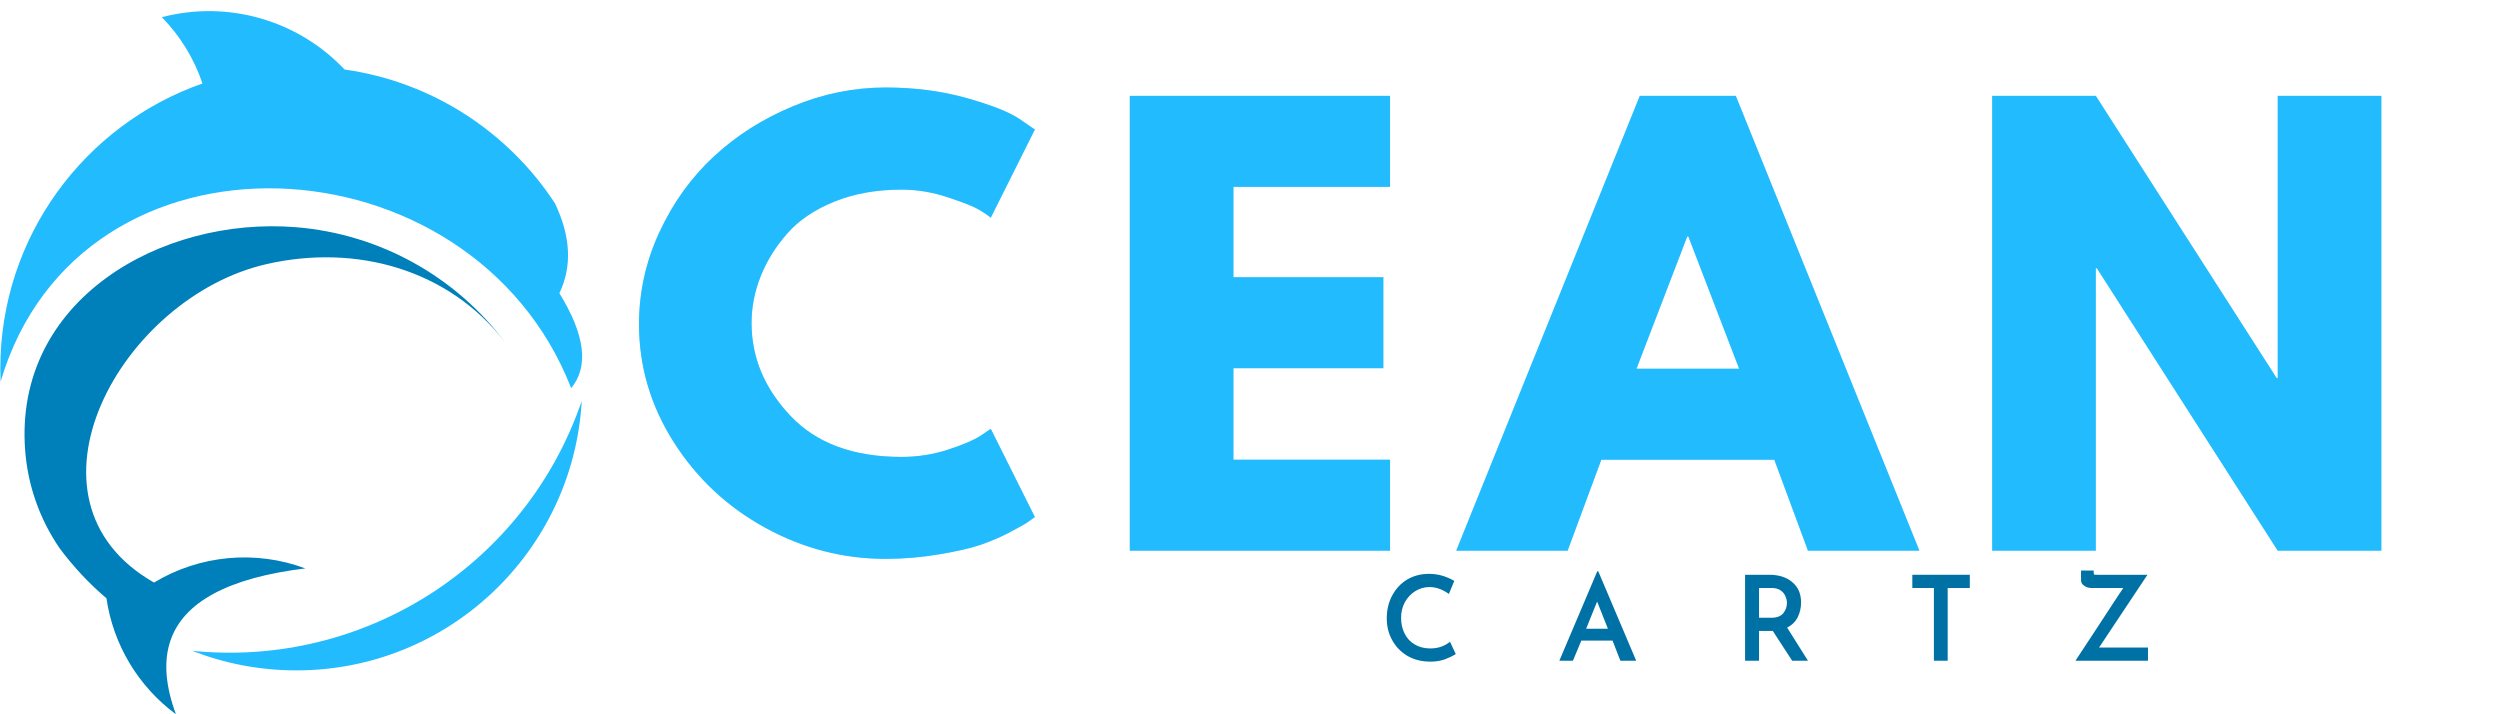
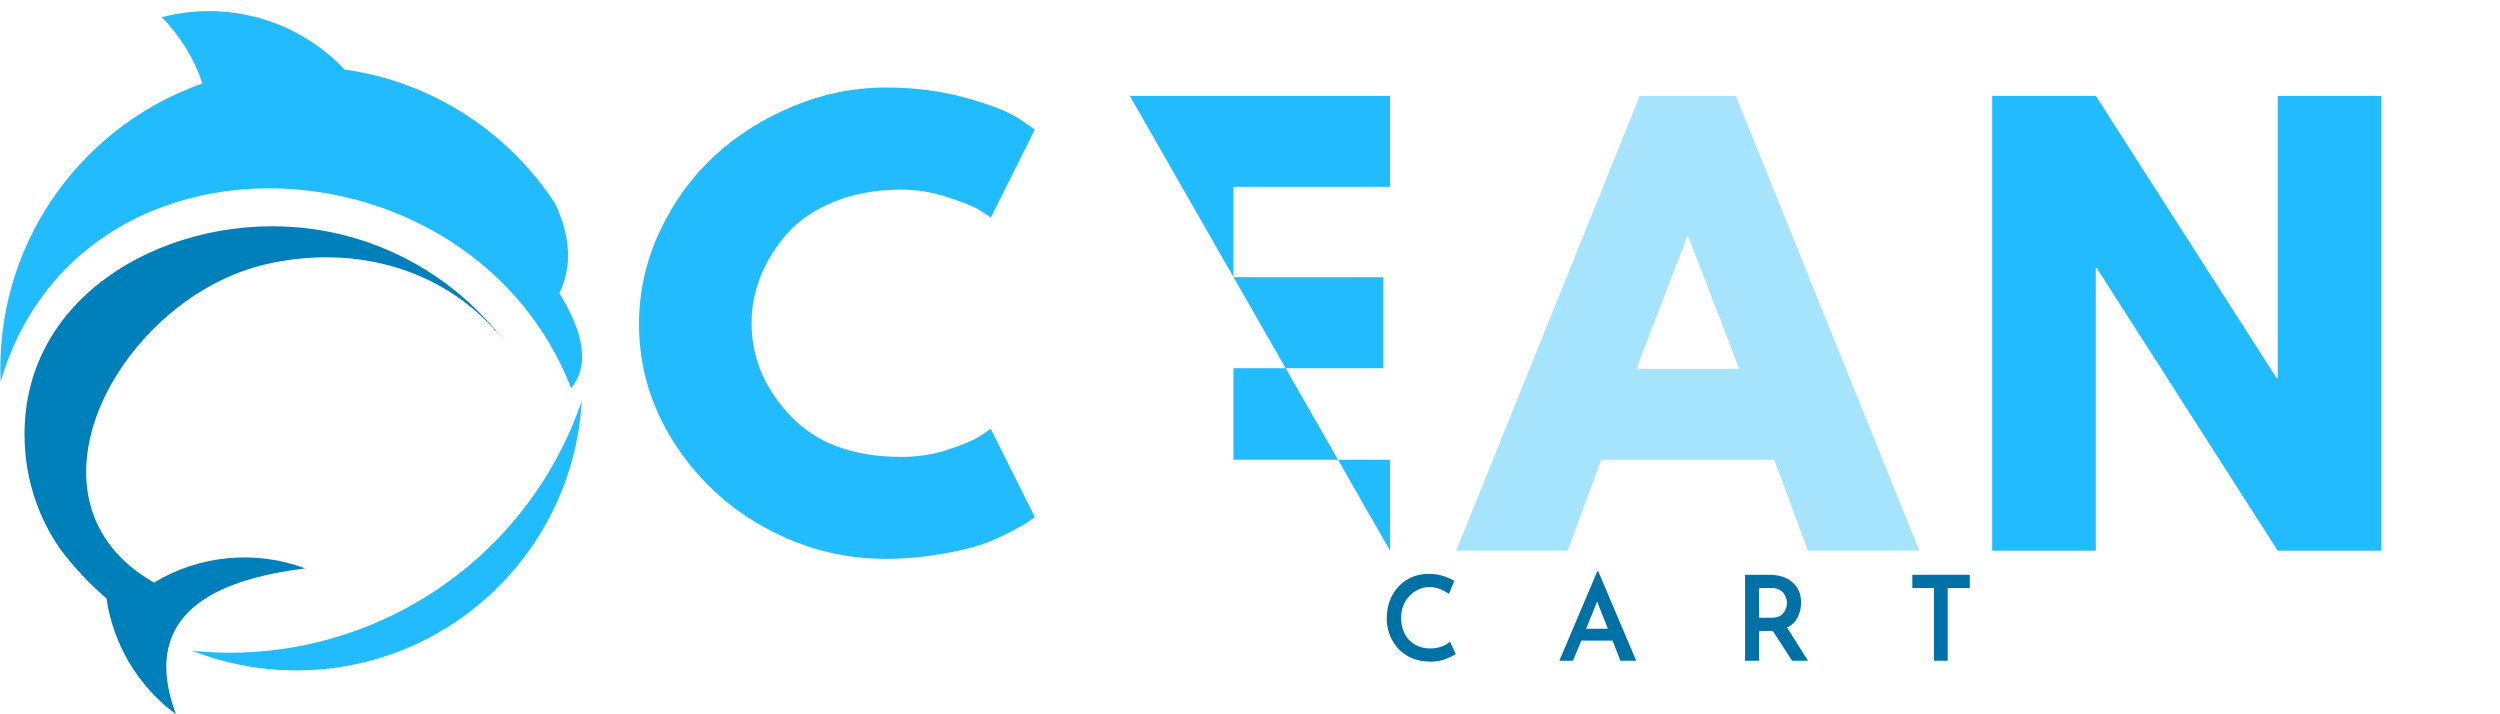
<svg xmlns="http://www.w3.org/2000/svg" version="1.0" preserveAspectRatio="xMidYMid meet" height="80" viewBox="0 0 210 60" zoomAndPan="magnify" width="280">
  <defs>
    <g />
    <clipPath id="a1a6fd2903">
      <rect height="56" y="0" width="156" x="0" />
    </clipPath>
  </defs>
  <g fill-opacity="1" fill="#0071a4">
    <g transform="translate(115.941, 55.5)">
      <g>
        <path d="M 6.344 -0.562 C 6.125 -0.414 5.828 -0.27 5.453 -0.125 C 5.086 0.008 4.68 0.078 4.234 0.078 C 3.492 0.078 2.844 -0.082 2.281 -0.406 C 1.727 -0.738 1.301 -1.18 1 -1.734 C 0.695 -2.285 0.547 -2.891 0.547 -3.547 C 0.547 -4.266 0.695 -4.906 1 -5.469 C 1.301 -6.039 1.719 -6.488 2.25 -6.812 C 2.789 -7.133 3.406 -7.297 4.094 -7.297 C 4.508 -7.297 4.898 -7.238 5.266 -7.125 C 5.629 -7.008 5.945 -6.867 6.219 -6.703 L 5.766 -5.609 C 5.234 -5.992 4.688 -6.188 4.125 -6.188 C 3.707 -6.188 3.312 -6.07 2.938 -5.844 C 2.57 -5.613 2.281 -5.301 2.062 -4.906 C 1.852 -4.508 1.75 -4.078 1.75 -3.609 C 1.75 -3.117 1.848 -2.676 2.047 -2.281 C 2.242 -1.883 2.531 -1.578 2.906 -1.359 C 3.281 -1.141 3.711 -1.031 4.203 -1.031 C 4.547 -1.031 4.859 -1.082 5.141 -1.188 C 5.422 -1.289 5.66 -1.426 5.859 -1.594 Z M 6.344 -0.562" />
      </g>
    </g>
  </g>
  <g fill-opacity="1" fill="#0071a4">
    <g transform="translate(130.752, 55.5)">
      <g>
        <path d="M 4.703 -1.688 L 2.078 -1.688 L 1.375 0 L 0.234 0 L 3.422 -7.516 L 3.5 -7.516 L 6.688 0 L 5.359 0 Z M 4.312 -2.688 L 3.406 -4.969 L 2.484 -2.688 Z M 4.312 -2.688" />
      </g>
    </g>
  </g>
  <g fill-opacity="1" fill="#0071a4">
    <g transform="translate(145.603, 55.5)">
      <g>
        <path d="M 4.938 0 L 3.312 -2.5 L 2.156 -2.5 L 2.156 0 L 0.984 0 L 0.984 -7.219 L 3.016 -7.219 C 3.828 -7.219 4.473 -7.008 4.953 -6.594 C 5.441 -6.188 5.688 -5.617 5.688 -4.891 C 5.688 -4.453 5.594 -4.039 5.406 -3.656 C 5.219 -3.281 4.922 -2.988 4.516 -2.781 L 6.266 0 Z M 2.156 -3.609 L 3.188 -3.609 C 3.645 -3.609 3.977 -3.734 4.188 -3.984 C 4.395 -4.242 4.5 -4.535 4.5 -4.859 C 4.5 -5.035 4.457 -5.219 4.375 -5.406 C 4.301 -5.602 4.164 -5.77 3.969 -5.906 C 3.781 -6.039 3.531 -6.109 3.219 -6.109 L 2.156 -6.109 Z M 2.156 -3.609" />
      </g>
    </g>
  </g>
  <g fill-opacity="1" fill="#0071a4">
    <g transform="translate(160.167, 55.5)">
      <g>
        <path d="M 5.297 -7.219 L 5.297 -6.109 L 3.438 -6.109 L 3.438 0 L 2.281 0 L 2.281 -6.109 L 0.469 -6.109 L 0.469 -7.219 Z M 5.297 -7.219" />
      </g>
    </g>
  </g>
  <g fill-opacity="1" fill="#0071a4">
    <g transform="translate(173.869, 55.5)">
      <g>
-         <path d="M 6.562 -1.109 L 6.562 0 L 0.469 0 C 0.539 -0.102 1.18 -1.078 2.391 -2.922 C 3.398 -4.473 4.098 -5.535 4.484 -6.109 L 1.797 -6.109 C 1.578 -6.109 1.379 -6.172 1.203 -6.297 C 1.023 -6.422 0.938 -6.57 0.938 -6.75 L 0.938 -7.578 L 2 -7.578 L 2 -7.438 C 2 -7.32 2.016 -7.254 2.047 -7.234 C 2.086 -7.223 2.176 -7.219 2.312 -7.219 L 6.516 -7.219 L 2.453 -1.109 Z M 6.562 -1.109" />
-       </g>
+         </g>
    </g>
  </g>
  <g transform="matrix(1, 0, 0, 1, 52, 4)">
    <g clip-path="url(#a1a6fd2903)">
      <g fill-opacity="0.4" fill="#21bbfe">
        <g transform="translate(0.615, 42.256)">
          <g>
-             <path d="M 23.109 -7.875 C 24.43 -7.875 25.719 -8.07 26.969 -8.469 C 28.227 -8.875 29.148 -9.266 29.734 -9.641 L 30.609 -10.234 L 34.312 -2.828 C 34.188 -2.734 34.016 -2.609 33.797 -2.453 C 33.586 -2.297 33.086 -2.008 32.297 -1.594 C 31.516 -1.176 30.676 -0.812 29.781 -0.5 C 28.883 -0.195 27.707 0.07 26.25 0.312 C 24.801 0.562 23.305 0.688 21.766 0.688 C 18.211 0.688 14.848 -0.18 11.672 -1.922 C 8.492 -3.66 5.93 -6.055 3.984 -9.109 C 2.035 -12.172 1.062 -15.477 1.062 -19.031 C 1.062 -21.719 1.633 -24.297 2.781 -26.766 C 3.926 -29.234 5.445 -31.348 7.344 -33.109 C 9.238 -34.867 11.453 -36.273 13.984 -37.328 C 16.516 -38.379 19.109 -38.906 21.766 -38.906 C 24.234 -38.906 26.508 -38.609 28.594 -38.016 C 30.676 -37.43 32.148 -36.848 33.016 -36.266 L 34.312 -35.375 L 30.609 -27.969 C 30.391 -28.156 30.062 -28.379 29.625 -28.641 C 29.195 -28.898 28.332 -29.242 27.031 -29.672 C 25.738 -30.109 24.43 -30.328 23.109 -30.328 C 21.004 -30.328 19.117 -29.988 17.453 -29.312 C 15.785 -28.633 14.469 -27.738 13.5 -26.625 C 12.531 -25.52 11.789 -24.328 11.281 -23.047 C 10.77 -21.766 10.516 -20.457 10.516 -19.125 C 10.516 -16.227 11.602 -13.629 13.781 -11.328 C 15.957 -9.023 19.066 -7.875 23.109 -7.875 Z M 23.109 -7.875" />
-           </g>
+             </g>
        </g>
      </g>
      <g fill-opacity="0.4" fill="#21bbfe">
        <g transform="translate(40.123, 42.256)">
          <g>
-             <path d="M 24.641 -38.203 L 24.641 -30.562 L 11.484 -30.562 L 11.484 -22.969 L 24.078 -22.969 L 24.078 -15.328 L 11.484 -15.328 L 11.484 -7.641 L 24.641 -7.641 L 24.641 0 L 2.781 0 L 2.781 -38.203 Z M 24.641 -38.203" />
-           </g>
+             </g>
        </g>
      </g>
      <g fill-opacity="0.4" fill="#21bbfe">
        <g transform="translate(71.619, 42.256)">
          <g>
            <path d="M 22.188 -38.203 L 37.609 0 L 28.25 0 L 25.422 -7.641 L 10.891 -7.641 L 8.062 0 L -1.297 0 L 14.125 -38.203 Z M 22.469 -15.281 L 18.203 -26.391 L 18.109 -26.391 L 13.844 -15.281 Z M 22.469 -15.281" />
          </g>
        </g>
      </g>
      <g fill-opacity="0.4" fill="#21bbfe">
        <g transform="translate(112.563, 42.256)">
          <g>
-             <path d="M 11.484 -23.719 L 11.484 0 L 2.781 0 L 2.781 -38.203 L 11.484 -38.203 L 26.672 -14.5 L 26.766 -14.5 L 26.766 -38.203 L 35.469 -38.203 L 35.469 0 L 26.766 0 L 11.578 -23.719 Z M 11.484 -23.719" />
-           </g>
+             </g>
        </g>
      </g>
      <g fill-opacity="1" fill="#21bbfe">
        <g transform="translate(0.615, 42.256)">
          <g>
            <path d="M 23.109 -7.875 C 24.43 -7.875 25.719 -8.07 26.969 -8.469 C 28.227 -8.875 29.148 -9.266 29.734 -9.641 L 30.609 -10.234 L 34.312 -2.828 C 34.188 -2.734 34.016 -2.609 33.797 -2.453 C 33.586 -2.297 33.086 -2.008 32.297 -1.594 C 31.516 -1.176 30.676 -0.812 29.781 -0.5 C 28.883 -0.195 27.707 0.07 26.25 0.312 C 24.801 0.562 23.305 0.688 21.766 0.688 C 18.211 0.688 14.848 -0.18 11.672 -1.922 C 8.492 -3.66 5.93 -6.055 3.984 -9.109 C 2.035 -12.172 1.062 -15.477 1.062 -19.031 C 1.062 -21.719 1.633 -24.297 2.781 -26.766 C 3.926 -29.234 5.445 -31.348 7.344 -33.109 C 9.238 -34.867 11.453 -36.273 13.984 -37.328 C 16.516 -38.379 19.109 -38.906 21.766 -38.906 C 24.234 -38.906 26.508 -38.609 28.594 -38.016 C 30.676 -37.43 32.148 -36.848 33.016 -36.266 L 34.312 -35.375 L 30.609 -27.969 C 30.391 -28.156 30.062 -28.379 29.625 -28.641 C 29.195 -28.898 28.332 -29.242 27.031 -29.672 C 25.738 -30.109 24.43 -30.328 23.109 -30.328 C 21.004 -30.328 19.117 -29.988 17.453 -29.312 C 15.785 -28.633 14.469 -27.738 13.5 -26.625 C 12.531 -25.52 11.789 -24.328 11.281 -23.047 C 10.77 -21.766 10.516 -20.457 10.516 -19.125 C 10.516 -16.227 11.602 -13.629 13.781 -11.328 C 15.957 -9.023 19.066 -7.875 23.109 -7.875 Z M 23.109 -7.875" />
          </g>
        </g>
      </g>
      <g fill-opacity="1" fill="#21bbfe">
        <g transform="translate(40.123, 42.256)">
          <g>
-             <path d="M 24.641 -38.203 L 24.641 -30.562 L 11.484 -30.562 L 11.484 -22.969 L 24.078 -22.969 L 24.078 -15.328 L 11.484 -15.328 L 11.484 -7.641 L 24.641 -7.641 L 24.641 0 L 2.781 0 L 2.781 -38.203 Z M 24.641 -38.203" />
+             <path d="M 24.641 -38.203 L 24.641 -30.562 L 11.484 -30.562 L 11.484 -22.969 L 24.078 -22.969 L 24.078 -15.328 L 11.484 -15.328 L 11.484 -7.641 L 24.641 -7.641 L 24.641 0 L 2.781 -38.203 Z M 24.641 -38.203" />
          </g>
        </g>
      </g>
      <g fill-opacity="1" fill="#21bbfe">
        <g transform="translate(71.619, 42.256)">
          <g>
-             <path d="M 22.188 -38.203 L 37.609 0 L 28.25 0 L 25.422 -7.641 L 10.891 -7.641 L 8.062 0 L -1.297 0 L 14.125 -38.203 Z M 22.469 -15.281 L 18.203 -26.391 L 18.109 -26.391 L 13.844 -15.281 Z M 22.469 -15.281" />
-           </g>
+             </g>
        </g>
      </g>
      <g fill-opacity="1" fill="#21bbfe">
        <g transform="translate(112.563, 42.256)">
          <g>
            <path d="M 11.484 -23.719 L 11.484 0 L 2.781 0 L 2.781 -38.203 L 11.484 -38.203 L 26.672 -14.5 L 26.766 -14.5 L 26.766 -38.203 L 35.469 -38.203 L 35.469 0 L 26.766 0 L 11.578 -23.719 Z M 11.484 -23.719" />
          </g>
        </g>
      </g>
    </g>
  </g>
  <path fill-rule="evenodd" fill-opacity="1" d="M 48.867 33.676 C 44.168 47.43 30.609 56.129 16.145 54.668 C 18.859 55.73 21.809 56.312 24.895 56.312 C 37.695 56.312 48.152 46.297 48.867 33.676" fill="#21bbfe" />
  <path fill-rule="evenodd" fill-opacity="1" d="M 8.941 50.258 C 9.512 54.156 11.613 57.66 14.781 60 C 13.883 57.578 13.73 55.508 14.328 53.781 C 15.453 50.539 19.227 48.527 25.648 47.746 C 21.453 46.184 16.773 46.621 12.938 48.934 C 0.723 41.977 10.145 24.988 22.379 22.188 C 29.93 20.457 37.73 22.633 42.445 28.777 C 38.242 23.18 31.844 19.652 24.867 19.086 C 13.531 18.164 1.145 25.211 2.113 37.84 C 2.332 40.723 3.301 43.57 5.023 46.074 C 6.172 47.613 7.484 49.016 8.941 50.258" fill="#0080ba" />
  <path fill-rule="evenodd" fill-opacity="1" d="M 28.945 5.84 C 25.016 1.684 19.129 -0.004 13.594 1.445 C 15.137 3.02 16.305 4.922 17.008 7.012 C 7.121 10.469 0.027 19.883 0.027 30.953 C 0.027 31.324 0.035 31.691 0.051 32.055 C 6.723 9.465 39.637 11.195 47.977 32.602 C 49.477 30.793 49.148 28.133 46.988 24.629 C 48.07 22.379 47.945 19.855 46.609 17.066 C 42.695 11.098 36.328 6.879 28.945 5.84" fill="#21bbfe" />
</svg>